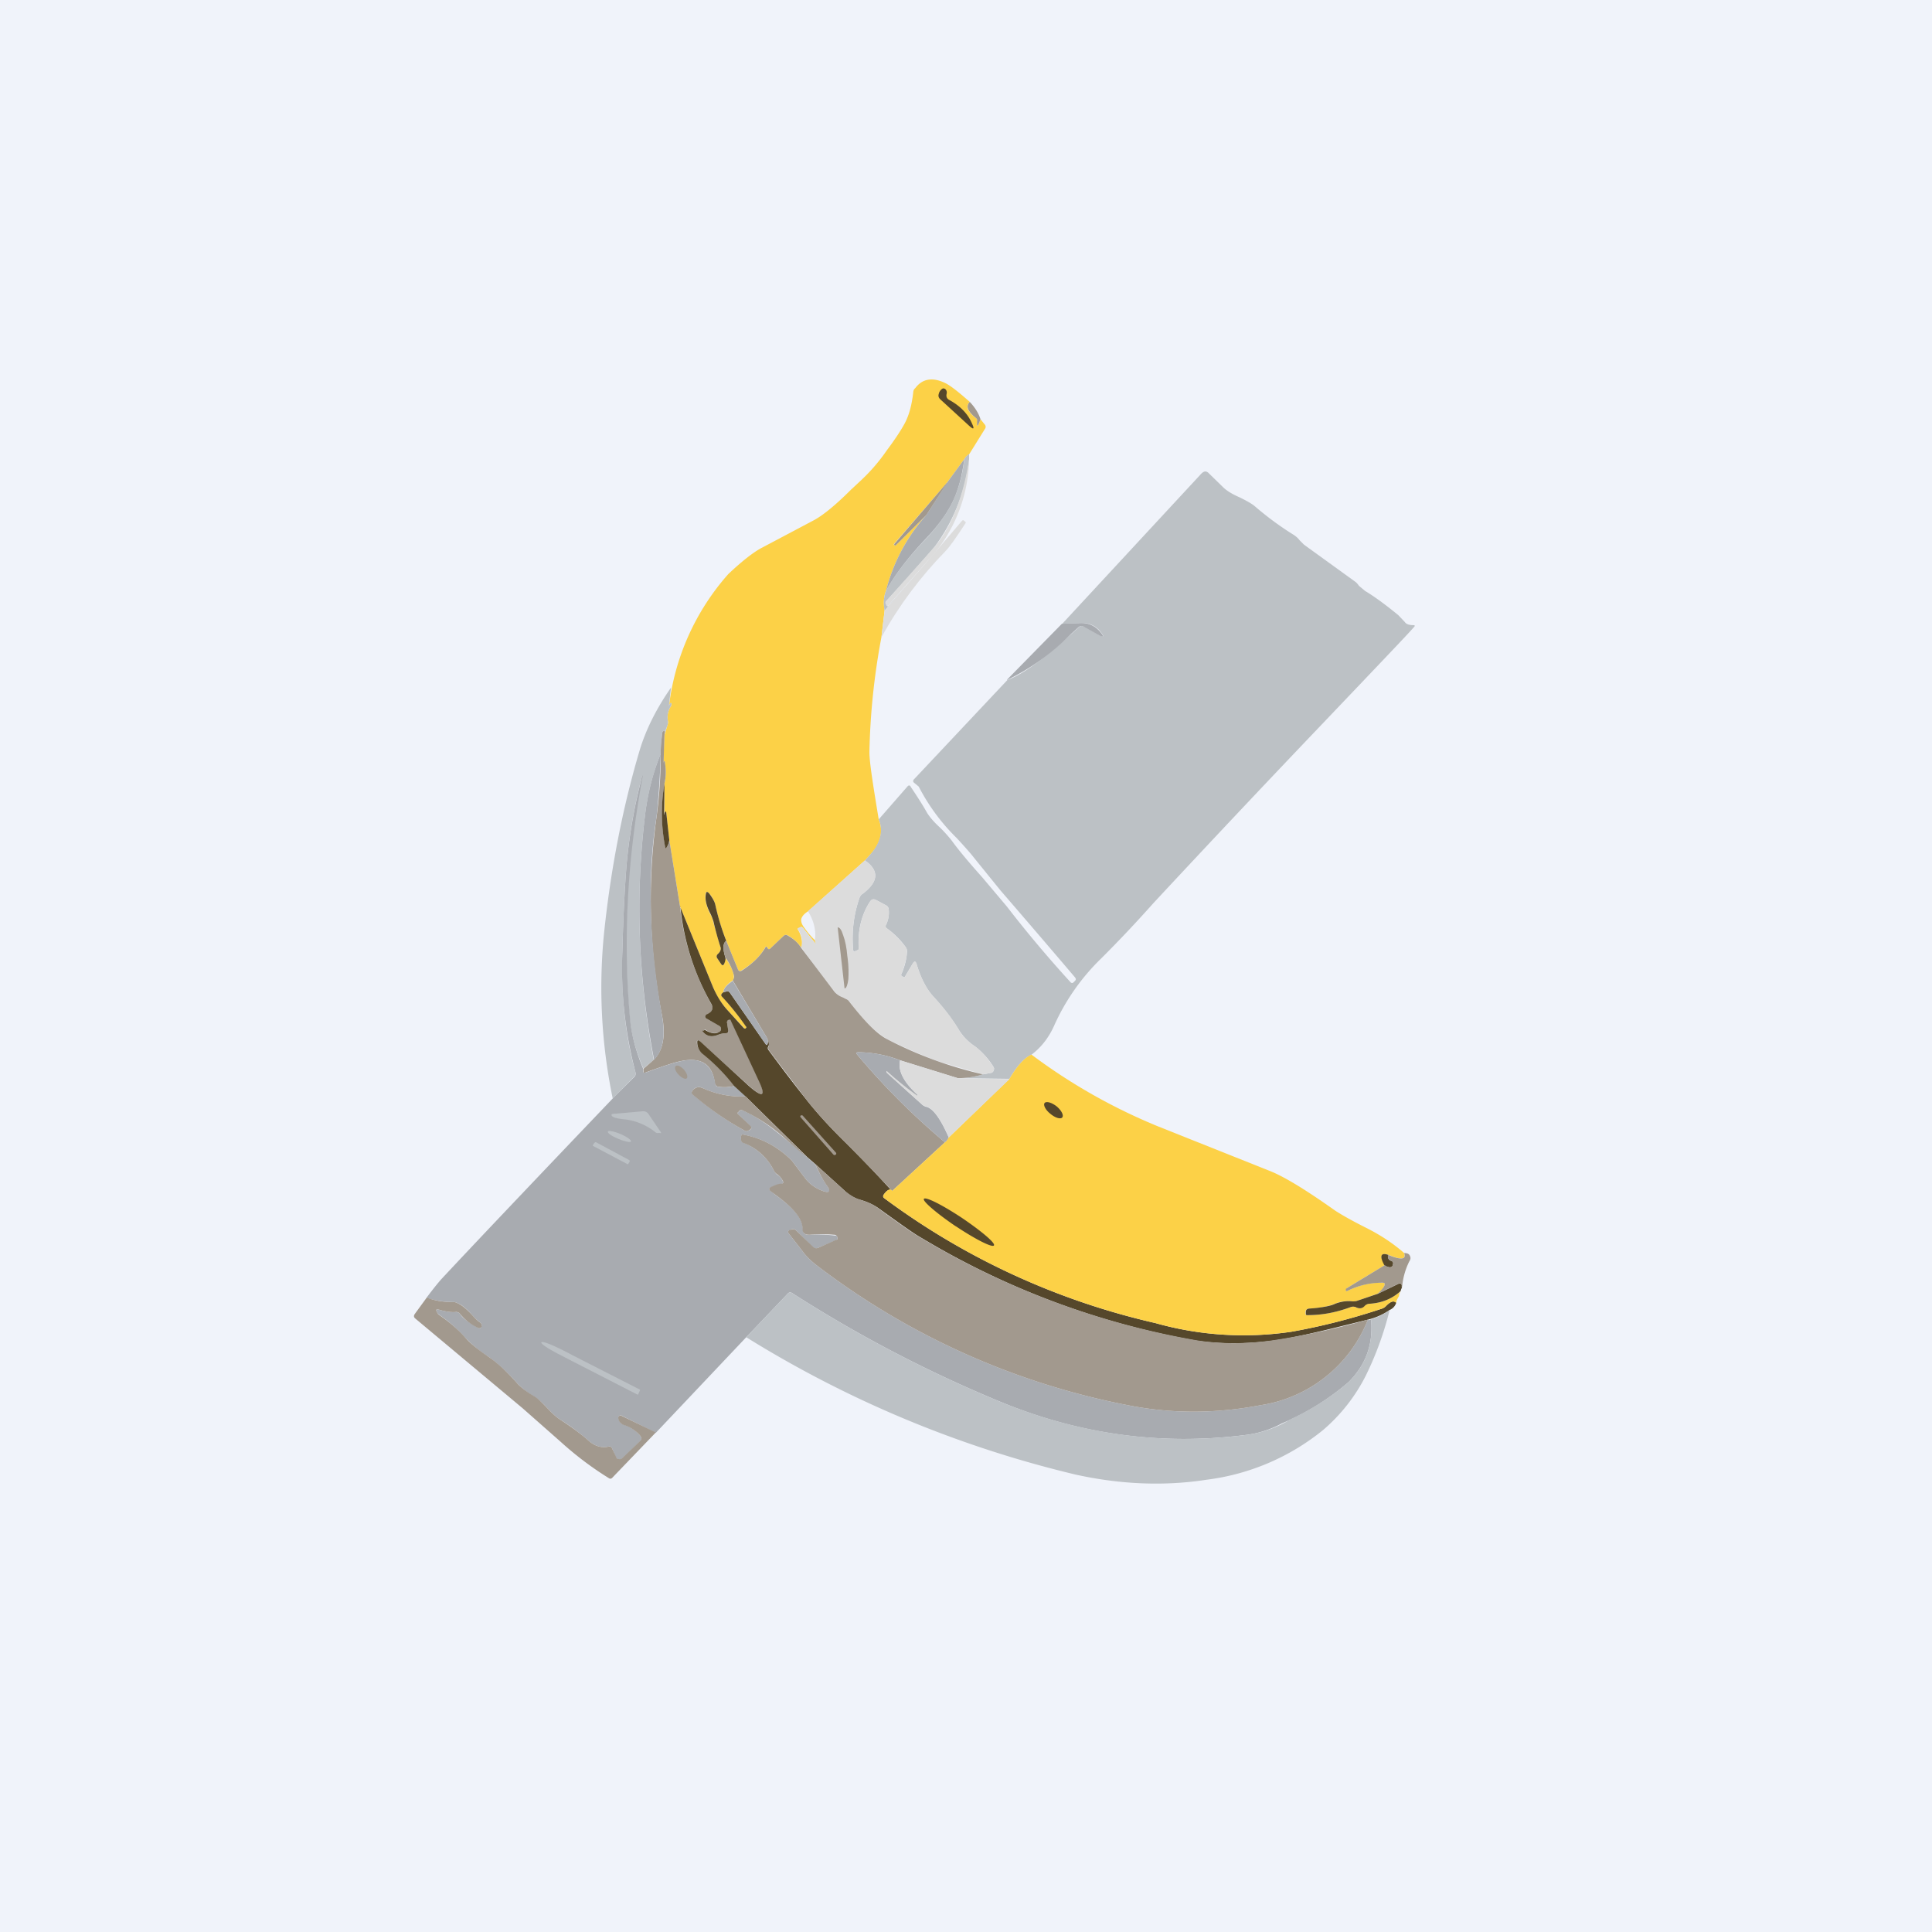
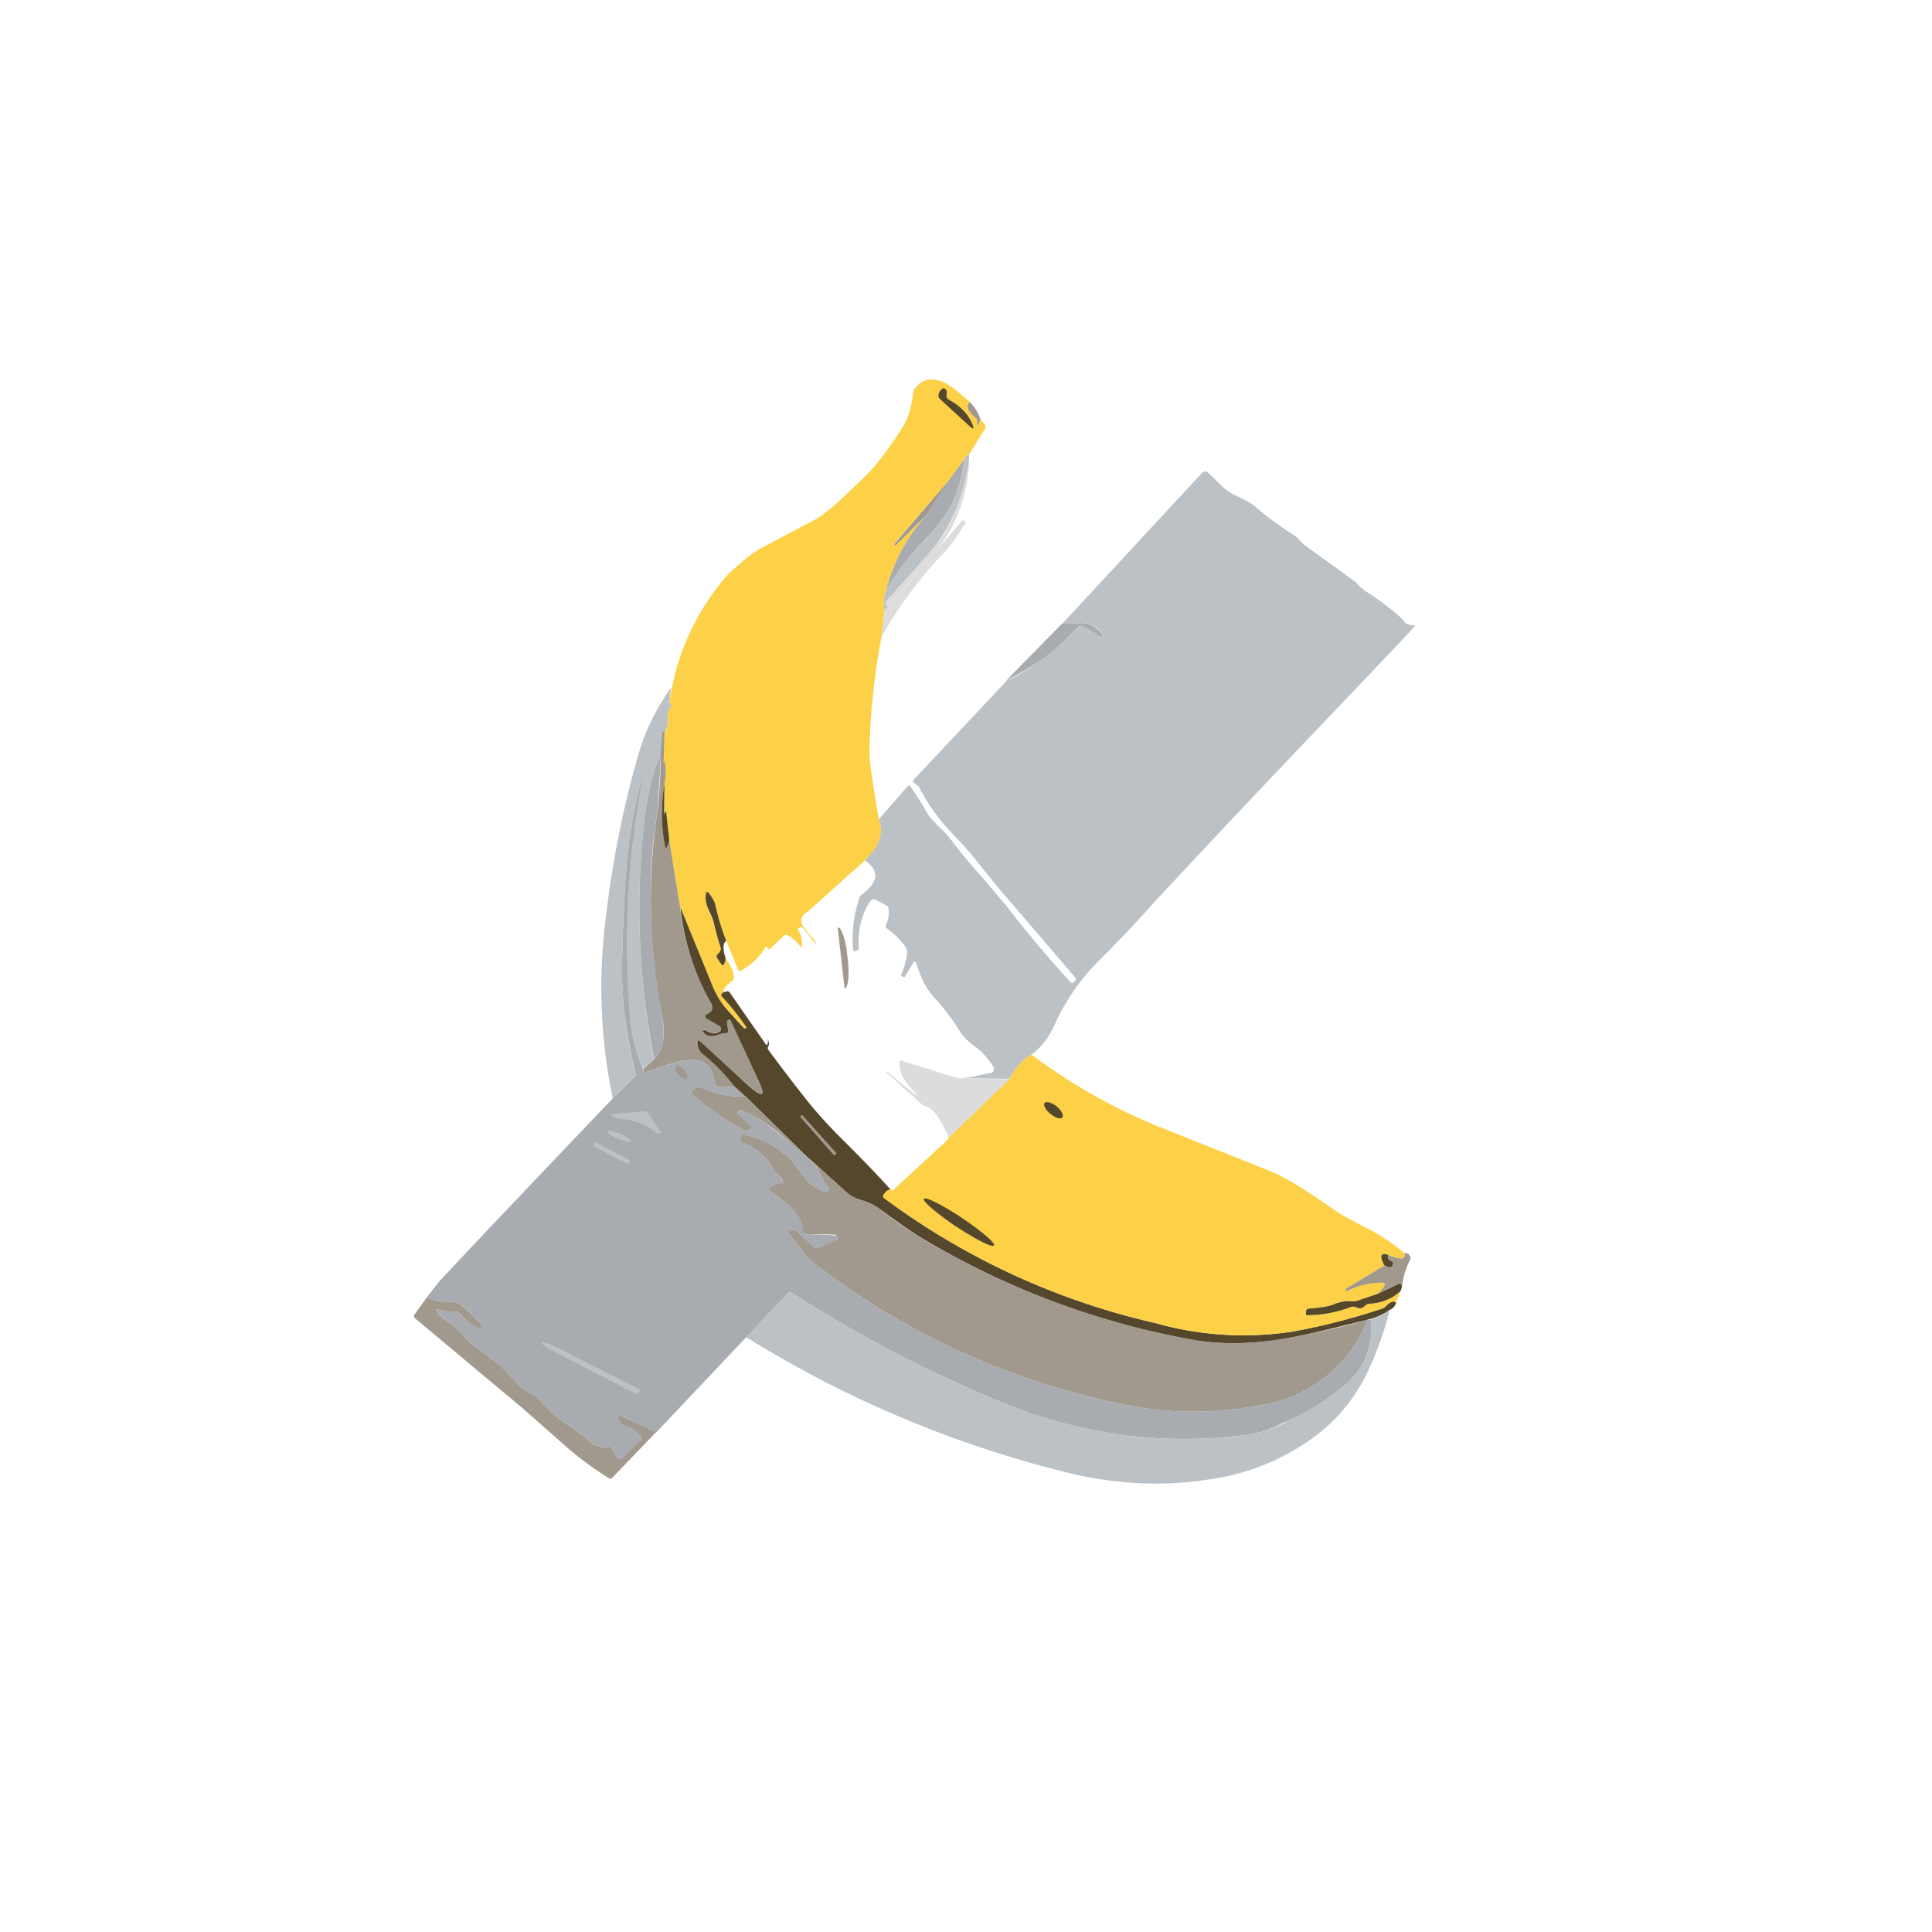
<svg xmlns="http://www.w3.org/2000/svg" width="56" height="56" viewBox="0 0 56 56">
-   <path fill="#F0F3FA" d="M0 0h56v56H0z" />
  <path d="M28.11 11.65c-.13.12-.07.28.18.47.03.02.04.05.04.08v.06c-.01.1 0 .11.05 0l.04-.11.12.15a.1.1 0 0 1 .01.13l-.46.74a.4.4 0 0 0-.14.14l-.5.68-1.54 1.78v.02a.6.6 0 0 0 .04.02h.01l.89-.88a5.2 5.2 0 0 0-1.17 2.2c-.06.15-.08.34-.04.57l-.09.76a20.11 20.11 0 0 0-.35 3.34c0 .28.1.92.27 1.95.11.26.09.53-.08.81-.06.1-.17.22-.32.38l-1.64 1.47c-.1.06-.17.13-.2.21-.02.07 0 .15.06.24.1.14.2.27.34.4 0 .05.02.1.08.18.02.02.02.02 0 0l-.44-.55c-.02-.02-.04-.03-.06-.02l-.07.04c-.02 0-.03.02-.01.04.1.16.14.34.1.52-.11-.15-.24-.27-.4-.36a.1.1 0 0 0-.12.02l-.4.38h-.04l-.03-.05c-.02-.03-.04-.03-.06 0-.14.25-.37.48-.69.67-.04.03-.08.02-.1-.03l-.34-.83a6.33 6.33 0 0 1-.32-1.06.85.85 0 0 0-.18-.32c-.05-.05-.08-.05-.1.02-.02.15.02.33.12.55.06.11.1.2.1.25l.21.73c.03.07 0 .14-.06.2-.06.05-.06.1-.02.15l.1.15c.04.05.07.05.09 0l.04-.17c.11.15.2.31.24.5v.1l-.03.05c-.18.12-.27.23-.27.34-.06.04-.08.08-.04.12.25.28.48.57.7.87v.05c-.02.02-.04.02-.06 0l-.51-.55a2.19 2.19 0 0 1-.39-.63l-.96-2.35-.31-1.92-.09-.8c0-.03-.01-.04-.03 0-.01 0-.02.03-.01.06h-.01v-.9c.04-.17.05-.36.02-.56-.01-.12-.03-.12-.06-.02a.2.2 0 0 0 0 .11l.04-.93.08-.27c.02-.05.03-.1.02-.14a.58.58 0 0 1 .1-.45v-.03a.1.1 0 0 0 0-.04h-.03a.2.2 0 0 0-.04.1c0 .01 0 .01 0 0a7.02 7.02 0 0 1 1.72-3.84c.38-.36.7-.61.93-.74l1.53-.81c.27-.14.64-.44 1.1-.9l.29-.27a5.26 5.26 0 0 0 .74-.86c.27-.36.44-.63.53-.8.13-.25.2-.54.24-.88 0-.05.02-.1.06-.13.2-.27.49-.32.84-.16.16.07.4.26.74.56Z" fill="#FCD147" />
  <path d="M27.25 11.57c-.04-.04-.06-.09-.04-.15a.24.24 0 0 1 .1-.15c.03-.02.05-.01.08 0 .05.04.06.09.05.14-.02.08 0 .14.07.18.33.18.55.41.67.7.07.15.04.17-.09.05l-.84-.77Z" fill="#55472B" />
  <path d="M28.11 11.65c.16.17.26.34.31.5l-.04.11c-.05.11-.06.1-.06 0v-.06c.01-.03 0-.06-.03-.08-.25-.2-.3-.35-.18-.47Z" fill="#A2998E" />
  <path d="M28.09 13.16v.15a5.23 5.23 0 0 1-1 2.54 64 64 0 0 1-1.4 1.57c-.03.03-.03.06 0 .1l.02.04c.01.01.02.02.04 0l1.2-1.35-1.31 1.49c-.04-.23-.02-.42.04-.57.25-.46.64-.97 1.15-1.5.35-.38.61-.73.78-1.08.17-.36.29-.77.34-1.24a.4.4 0 0 1 .14-.15Z" fill="#BCC1C5" />
  <path d="M27.95 13.3c-.06.48-.17.9-.34 1.25s-.43.7-.78 1.07c-.51.54-.9 1.05-1.15 1.51a5.2 5.2 0 0 1 1.17-2.2l.6-.94.5-.68Z" fill="#A8ABB0" />
  <path d="m26.94 16.2-1.2 1.36h-.03l-.03-.04c-.02-.04-.02-.07.01-.1l1.4-1.57c.5-.6.83-1.45 1-2.54a4.45 4.45 0 0 1-1.15 2.9Z" fill="#DCDCDC" />
  <path d="M29.9 30.57c-.22.1-.43.34-.64.7l-1.5-.02c.26 0 .5-.04.73-.11l.23-.04c.04-.01.07-.03.08-.07a.1.1 0 0 0 0-.1 2.2 2.2 0 0 0-.54-.6 1.56 1.56 0 0 1-.48-.5c-.17-.28-.41-.6-.74-.96-.19-.21-.35-.52-.47-.92-.03-.1-.07-.1-.12-.01l-.22.37c-.01.02-.02.02-.04.01l-.04-.02c-.03-.02-.04-.04-.02-.07.1-.23.15-.45.16-.64a.2.2 0 0 0-.04-.14 2.32 2.32 0 0 0-.53-.53c-.05-.03-.06-.07-.04-.11a.81.81 0 0 0 .08-.45.14.14 0 0 0-.08-.12l-.28-.15c-.08-.04-.13-.03-.18.04-.25.38-.36.84-.33 1.36 0 .02 0 .04-.03.05l-.07.03c-.04.02-.05 0-.06-.03a3.6 3.6 0 0 1 .18-1.51.23.23 0 0 1 .09-.12c.47-.35.49-.68.07-.97.15-.16.26-.29.31-.38.17-.28.2-.55.09-.81l.83-.95c.04-.05.08-.04.1.01.25.37.4.62.46.73.07.12.2.28.4.46.15.15.26.28.33.37.18.25.47.6.89 1.07l.7.83a34.5 34.5 0 0 0 1.85 2.2c.03.03.06.03.09 0l.04-.04c.03-.03.03-.06 0-.1A421.5 421.5 0 0 0 29 25.81l-.77-.95c-.1-.13-.27-.32-.5-.57a5.78 5.78 0 0 1-1.1-1.49l-.12-.1c-.05-.03-.06-.08 0-.13l2.69-2.86c.44-.16 1.06-.61 1.86-1.34l.2-.18c.05-.05.1-.06.17-.02l.43.24c.13.07.15.04.06-.07a.65.65 0 0 0-.56-.28l-.57.02 4.03-4.35c.08-.08.15-.09.23 0l.4.39c.1.1.26.2.49.3.2.1.35.18.45.27.35.3.73.58 1.12.82.04.03.1.07.16.15l.13.13 1.48 1.07c.03.02.07.06.11.12l.18.15c.25.15.57.38.96.7l.19.2c.04.06.12.09.25.09.04 0 .05.02.02.05-.17.2-1.07 1.14-2.67 2.82a552.02 552.02 0 0 0-4.89 5.19c-.48.54-.98 1.07-1.5 1.59a6.28 6.28 0 0 0-1.38 1.97c-.15.33-.36.61-.65.83Z" fill="#BCC1C5" />
  <path d="m27.45 14-.6.93-.89.88c-.02 0-.03 0-.04-.02v-.02L27.44 14Z" fill="#A2998E" />
  <path d="m25.55 18.46.09-.76 1.3-1.5.94-1.1c.02-.03.05-.03.07 0l.04.03v.03c-.28.43-.47.7-.58.81-.74.76-1.36 1.59-1.86 2.5Z" fill="#DCDCDC" />
  <path d="m29.19 19.7 1.59-1.62.57-.02c.22 0 .41.09.56.28.1.12.07.14-.06.07l-.43-.24c-.06-.04-.12-.03-.17.02l-.2.18a6.64 6.64 0 0 1-1.86 1.34Z" fill="#A8ABB0" />
  <path d="M19.45 19.93a16.03 16.03 0 0 0-.06.55.2.2 0 0 1 .04-.1h.03a.1.1 0 0 1 0 .04v.03a.58.58 0 0 0-.1.45c0 .04 0 .1-.02.14l-.09.26a.25.25 0 0 0 .01-.1c0-.01 0-.02-.03-.01a.05.05 0 0 0-.03.04c-.03.2-.05.41-.05.62-.22.54-.36 1.1-.44 1.67-.3 2.39-.22 4.8.24 7.2l-.3.25c-.22-.5-.35-.99-.4-1.47a25.46 25.46 0 0 1 .37-7.03 15.25 15.25 0 0 0-.45 2.5c-.05.57-.1 1.44-.13 2.61-.04 1.3.09 2.47.38 3.5.01.05 0 .1-.04.13l-.62.63a15.82 15.82 0 0 1-.24-4.9c.2-1.85.54-3.57 1.02-5.19.18-.6.49-1.22.91-1.82Z" fill="#BCC1C5" />
  <path d="m19.26 21.3-.03.94a.2.2 0 0 1 0-.11c.02-.1.04-.1.05.02.03.2.02.39-.02.56-.1.6-.1 1.21.02 1.83 0 .06.02.06.05.01a.55.55 0 0 0 .07-.2l.31 1.92c.1.98.4 1.93.91 2.84.07.11.03.21-.13.3a.07.07 0 0 0 0 .12l.36.2a.1.1 0 0 1 .05.1.1.1 0 0 1-.06.09c-.12.05-.25.03-.4-.08h-.02c0 .02-.02.03-.04.03s-.02.01-.01.03c.1.13.24.17.43.1a.6.6 0 0 1 .23-.05c.06 0 .09-.02.08-.07l-.04-.26c0-.01 0-.03.02-.04a.07.07 0 0 1 .04-.03c.03 0 .05 0 .06.03l.8 1.71c.22.49.13.55-.27.19L20.3 30.2c-.06-.06-.1-.06-.1 0 0 .14.07.26.19.36.33.27.63.58.9.92-.18.04-.34.04-.48.02-.05-.02-.08-.05-.09-.1-.07-.56-.4-.77-1-.64-.19.04-.52.15-.99.32-.04.02-.07.02-.08 0v-.1l.3-.26c.27-.27.35-.7.24-1.28a17.37 17.37 0 0 1-.16-5.76 12.97 12.97 0 0 0 .12-1.83c0-.2.02-.41.05-.62 0-.02.02-.03.03-.04.02 0 .03 0 .04.02l-.01.1Z" fill="#A2998E" />
  <path d="M19.15 21.85a22.88 22.88 0 0 1-.12 1.83c-.27 1.7-.22 3.62.16 5.76.1.59.03 1.01-.23 1.28-.47-2.4-.55-4.8-.25-7.2.08-.58.22-1.13.44-1.67Z" fill="#A8ABB0" />
  <path d="M18.64 30.97v.1c.02.03.05.03.1.01.46-.17.8-.28.99-.32.58-.13.91.08 1 .64 0 .05.03.09.08.1.14.03.3.02.47-.02l.34.3a2.7 2.7 0 0 1-1.25-.24.22.22 0 0 0-.28.05c-.05.06-.05.1 0 .14a8.7 8.7 0 0 0 1.51 1.05c.03.02.08 0 .14-.03.05-.04.05-.07 0-.12l-.36-.35v-.03a.1.1 0 0 0 .04-.03c.02-.04.05-.05.09-.04.37.15.81.45 1.33.9l.56.47.23.2c.12.25.22.45.33.6.14.2.1.25-.14.16-.2-.08-.36-.2-.47-.34l-.4-.53c-.4-.4-.87-.65-1.4-.75-.05-.01-.07.01-.07.07v.06c0 .05.03.09.07.1.4.17.7.44.88.81.03.05.06.09.1.12.07.04.12.1.16.19.03.05.01.07-.05.08a.76.76 0 0 0-.29.1c-.07.03-.07.07 0 .11l.12.1c.53.38.8.7.8.99 0 .12.06.18.19.17a4.29 4.29 0 0 1 .79.03l.02.04c.02.04 0 .07-.04.09l-.52.22a.12.12 0 0 1-.14-.02l-.5-.49a.11.11 0 0 0-.14-.02l-.04.02c-.05.02-.06.05-.03.09l.39.5c.1.14.25.3.44.44a21.62 21.62 0 0 0 9 4.04c1.25.25 2.54.25 3.85 0a3.99 3.99 0 0 0 3.11-2.48c.01.02.04.02.09-.01.07.72-.15 1.32-.65 1.82a7.3 7.3 0 0 1-1.94 1.2c-.33.18-.7.3-1.1.34-2.41.3-4.79-.02-7.13-1a37.95 37.95 0 0 1-5.96-3.12c-.05-.03-.1-.02-.13.02l-1.2 1.26-2.62 2.77-1-.5a.06.06 0 0 0-.06.01.05.05 0 0 0-.02.06c.01.1.07.18.17.2a1 1 0 0 1 .46.32c.04.06.04.11-.01.16l-.5.48a.11.11 0 0 1-.1.04.11.11 0 0 1-.1-.07l-.11-.25c-.02-.04-.05-.06-.1-.05-.21.05-.42-.02-.6-.19a6.77 6.77 0 0 0-.83-.61c-.09-.06-.21-.17-.36-.33a1.95 1.95 0 0 0-.35-.31 2.26 2.26 0 0 1-.54-.43c-.27-.3-.53-.54-.78-.72a3.87 3.87 0 0 1-.65-.52 4.5 4.5 0 0 0-.84-.74l-.03-.06c-.03-.06 0-.08.06-.06.2.06.36.08.48.07.06 0 .1.01.14.06.07.12.25.25.53.4.04.02.06.01.08-.03a.1.1 0 0 0 .01-.06c0-.02-.02-.05-.05-.07a1.94 1.94 0 0 1-.24-.23 1.59 1.59 0 0 0-.31-.28c-.1-.05-.16-.08-.2-.08-.28 0-.54-.04-.8-.12.2-.27.35-.45.43-.54.8-.86 2.46-2.61 4.97-5.24l.62-.62a.13.13 0 0 0 .04-.14 11.8 11.8 0 0 1-.38-3.5c.03-1.16.08-2.04.13-2.6a15.25 15.25 0 0 1 .45-2.5h.01v.02c-.45 2.4-.57 4.74-.37 7 .04.48.17.97.38 1.47Z" fill="#A8ABB0" />
  <path d="M19.4 24.35c-.01.07-.03.13-.07.2-.03.05-.05.05-.05 0a5.06 5.06 0 0 1-.02-1.84l-.01.9h.01c0-.03 0-.05.02-.07.02-.03.03-.02.03 0l.09.81Z" fill="#55472B" />
-   <path d="m28.49 31.14-.96-.28c-.4-.1-1-.35-1.8-.73a3.7 3.7 0 0 1-1.1-1.09.34.34 0 0 0-.12-.1 1.95 1.95 0 0 0-.08-.03.6.6 0 0 1-.23-.16c-.34-.42-.66-.85-.97-1.29a.62.62 0 0 0-.1-.52c-.02-.01-.01-.03 0-.04l.08-.03c.02 0 .04 0 .06.02a16.05 16.05 0 0 0 .44.54c-.06-.06-.09-.13-.09-.18.04-.28-.03-.56-.2-.84l1.65-1.47c.42.3.4.62-.07.97a.23.23 0 0 0-.09.12 3.6 3.6 0 0 0-.18 1.51c0 .04.02.05.06.03l.07-.03c.02-.01.03-.03.03-.05-.03-.52.08-.98.33-1.36.05-.07.1-.08.18-.04l.28.15c.05.03.07.07.08.12a.8.8 0 0 1-.08.45c-.02.04 0 .08.04.11.17.12.35.3.53.53a.2.2 0 0 1 .04.14c-.01.2-.07.4-.16.64-.02.03 0 .05.02.07l.04.02c.02.01.03 0 .04-.01l.22-.37c.05-.09.1-.08.12.01.12.4.28.7.47.92.33.35.57.67.74.96.1.18.26.35.48.5.18.13.36.33.54.6a.1.1 0 0 1 0 .1.1.1 0 0 1-.08.07l-.23.04Z" fill="#DCDCDC" />
  <path d="M21.05 27.27c-.1.07-.1.24-.02.5 0 .07-.02.12-.04.17-.03.05-.05.05-.09 0l-.1-.15c-.04-.05-.04-.1.02-.15.06-.06.09-.13.06-.2a9.65 9.65 0 0 1-.2-.73 1.39 1.39 0 0 0-.1-.25c-.11-.22-.15-.4-.12-.55.01-.07.04-.07.09-.02.1.13.16.24.18.32.08.37.19.73.32 1.06Z" fill="#55472B" />
  <path d="m19.71 26.27.96 2.35c.11.25.24.46.39.63l.5.55c.03.02.05.02.06 0 .02-.02.02-.03 0-.05-.21-.3-.44-.59-.7-.87-.03-.04-.01-.08.05-.12l.08-.02c.05-.02.08 0 .11.04l1.03 1.48c.03.04.05.04.06-.01a.27.27 0 0 0 0-.15c.04.1.05.18.02.23a.09.09 0 0 0 0 .1c.35.47.7.94 1.07 1.4.31.4.7.83 1.18 1.3.44.44.89.9 1.34 1.4-.05-.08-.14-.05-.24.09-.03.04-.03.08.01.11a21 21 0 0 0 7.86 3.62 9.4 9.4 0 0 0 3.95.25c.84-.15 1.72-.37 2.62-.67a.3.3 0 0 0 .12-.08c.13-.13.22-.16.29-.09-.03.1-.1.17-.19.21a1.88 1.88 0 0 1-.63.28l-.69.17c-.92.23-1.61.38-2.08.44-.77.1-1.5.1-2.19 0a23.28 23.28 0 0 1-8-2.99c-.2-.11-.6-.4-1.2-.83-.16-.12-.36-.21-.58-.27a1.08 1.08 0 0 1-.42-.25l-.86-.78-.23-.2-1.79-1.76-.33-.3a5.54 5.54 0 0 0-.9-.92.44.44 0 0 1-.17-.36c0-.06.03-.06.1 0l1.4 1.28c.41.36.5.3.27-.18l-.8-1.72c0-.02-.02-.03-.05-.02a.06.06 0 0 0-.04.02l-.02.04.04.26c0 .05-.02.07-.09.07a.6.6 0 0 0-.22.05c-.19.07-.33.03-.43-.1-.02-.02-.01-.03.01-.03s.03 0 .04-.02h.01c.16.1.3.13.4.07a.1.1 0 0 0 .07-.1.1.1 0 0 0-.06-.09l-.35-.2a.07.07 0 0 1 0-.13c.15-.07.2-.17.13-.3a7.07 7.07 0 0 1-.9-2.83Z" fill="#55472B" />
  <path d="M24.28 26.88c.06 0 .11.07.16.23.06.16.1.36.12.6l.01.07c.03.23.03.43.02.6-.02.17-.06.26-.1.27h-.01l-.2-1.77Z" fill="#A2998E" />
-   <path d="m23.22 27.47.97 1.28a.6.6 0 0 0 .24.16l.08.04c.05.02.09.05.12.1.44.57.8.93 1.1 1.08a11.6 11.6 0 0 0 2.76 1.01c-.22.07-.47.11-.73.11l-1.68-.52a3.4 3.4 0 0 0-1.2-.23c-.06 0-.07.02-.04.06.77.92 1.62 1.77 2.55 2.55l-1.53 1.41c-.45-.48-.9-.95-1.34-1.39-.48-.47-.87-.9-1.18-1.3l-1.06-1.4a.1.1 0 0 1 0-.1c.02-.05 0-.12-.04-.23l-1-1.68.02-.04a.16.16 0 0 0 .01-.12 1.42 1.42 0 0 0-.24-.5c-.09-.25-.08-.42.02-.49l.34.83c.02.05.06.06.1.04.32-.2.55-.43.69-.67.02-.04.04-.04.06 0l.03.04h.04l.4-.38c.03-.03.07-.04.11-.02.16.09.3.2.4.36Z" fill="#A2998E" />
-   <path d="m21.24 28.43 1 1.67c.02.06.02.11.01.15-.01.05-.03.05-.07 0l-1.02-1.47c-.03-.04-.06-.06-.11-.04l-.08.02c0-.1.09-.21.27-.33ZM26.09 30.73c-.07.3.1.63.5 1v.03h-.03a9.5 9.5 0 0 1-.86-.71c-.01.01 0 .03.01.05l1 .9a.3.3 0 0 0 .13.08c.2.04.42.34.66.89-.03.07-.07.12-.11.14a20.23 20.23 0 0 1-2.55-2.55c-.03-.04-.02-.06.03-.06.41 0 .82.08 1.21.23Z" fill="#A8ABB0" />
  <path d="M29.9 30.57a16.6 16.6 0 0 0 3.67 2.08l3.21 1.28c.42.16 1.06.55 1.92 1.16.2.13.5.3.94.52.39.2.74.43 1.06.71.06.2-.1.2-.46.05-.22-.07-.26.04-.1.3l-1.12.68v.05c-.01.03 0 .03.03.02.32-.16.66-.25 1.02-.24.06 0 .08.02.06.08a.62.62 0 0 1-.2.24l-.58.2a.37.37 0 0 1-.15.02c-.18-.02-.34 0-.5.07a2.37 2.37 0 0 1-.76.14c-.06.01-.1.04-.1.1v.04c0 .04.02.05.05.05.4 0 .82-.07 1.25-.23.05-.02.1-.02.16 0 .1.05.18.03.25-.04a.2.2 0 0 1 .14-.06c.37-.02.67-.15.91-.37a.33.33 0 0 0-.05.15c-.05.08-.08.14-.08.2-.07-.08-.16-.05-.29.08a.3.3 0 0 1-.12.08c-.9.3-1.77.52-2.62.67a9.4 9.4 0 0 1-3.95-.25 20.99 20.99 0 0 1-7.86-3.62c-.04-.03-.04-.07-.01-.11.1-.14.19-.18.24-.1l1.53-1.41c.04-.02.07-.07.11-.14l1.76-1.7c.21-.36.42-.6.63-.7Z" fill="#FCD147" />
  <path d="m26.08 30.73 1.68.52 1.5.03-1.76 1.69c-.24-.55-.46-.85-.66-.9a.3.3 0 0 1-.13-.07l-1-.9c-.02-.02-.02-.04-.01-.05v-.01c-.05-.06-.05-.06 0 0a9.52 9.52 0 0 0 .89.72v-.03c-.4-.37-.57-.7-.5-1Z" fill="#DCDCDC" />
  <path d="M19.66 31.14c.09.1.2.15.24.12.05-.04.01-.15-.07-.25-.09-.1-.2-.15-.24-.11-.05.03-.02.14.07.24ZM21.61 31.78l1.79 1.77c-.14-.1-.32-.26-.56-.47a4.8 4.8 0 0 0-1.33-.9c-.04-.01-.07 0-.09.03a.1.1 0 0 1-.04.04v.03l.37.35c.04.04.04.08-.02.12-.05.03-.1.05-.13.03a8.7 8.7 0 0 1-1.52-1.05c-.05-.04-.04-.08.01-.14.08-.08.17-.1.28-.05.4.18.82.26 1.24.24Z" fill="#A2998E" />
  <path d="M30.44 32.28c.14.12.3.17.35.11.05-.06-.02-.2-.16-.32-.14-.11-.3-.16-.35-.1-.05.05.02.2.16.31Z" fill="#55472B" />
  <path d="m17.85 32.28.79-.07c.06 0 .11.02.15.07l.36.53c.02.03.01.04-.02.03a.2.2 0 0 0-.05 0 .1.1 0 0 1-.08-.02 1.76 1.76 0 0 0-.85-.37c-.23-.02-.36-.05-.41-.1-.04-.05 0-.07.1-.07Z" fill="#BCC1C5" />
  <path d="M23.21 32.33a.04.04 0 0 0 0 .06l.95 1.08c.02.01.04.02.06 0a.04.04 0 0 0 .01-.06l-.96-1.07a.04.04 0 0 0-.06 0Z" fill="#A2998E" />
  <path d="M17.92 33.01c.19.08.35.11.37.08.02-.04-.12-.14-.3-.22-.2-.08-.36-.11-.37-.07-.02.04.11.13.3.21Z" fill="#BCC1C5" />
  <path d="m23.63 33.74.86.78c.15.12.28.2.42.25.22.06.42.15.57.27.6.44 1 .72 1.2.83a23.28 23.28 0 0 0 8.01 2.98c.69.11 1.42.11 2.2 0a21.87 21.87 0 0 0 2.76-.6 3.99 3.99 0 0 1-3.11 2.48c-1.31.25-2.6.25-3.85 0a21.61 21.61 0 0 1-9-4.04c-.2-.15-.34-.3-.44-.44l-.39-.5c-.03-.04-.02-.07.03-.1l.04-.01c.05-.02.1-.02.14.02l.5.48c.04.04.09.05.14.03l.52-.23c.05-.01.06-.04.04-.08a.11.11 0 0 0-.02-.04c-.02-.02-.04-.03-.07-.03a4.3 4.3 0 0 0-.72 0c-.13 0-.2-.05-.2-.17.01-.28-.26-.61-.8-1l-.12-.09c-.06-.04-.06-.08 0-.12.12-.06.22-.1.3-.1.06 0 .08-.03.05-.08a.47.47 0 0 0-.16-.19.29.29 0 0 1-.1-.11 1.6 1.6 0 0 0-.88-.8.1.1 0 0 1-.07-.11v-.06c0-.06.02-.09.08-.07.52.1.99.35 1.39.75l.4.53c.11.14.27.26.47.34.23.09.28.03.13-.17-.1-.14-.2-.34-.32-.6Z" fill="#A2998E" />
  <path d="m17.18 33.2.03-.05c.03-.04.05-.05.07-.04l.95.51c.03.01.03.04.01.07l-.04.06-1.02-.54Z" fill="#BCC1C5" />
  <path d="M27.7 35.54c.57.38 1.06.63 1.11.56.05-.07-.37-.42-.93-.8-.56-.37-1.05-.62-1.1-.55-.05.06.37.42.93.8ZM40.24 36.37c-.02.1.01.16.1.18.03.02.05.05.04.08l-.01.06a.1.1 0 0 1-.11.04.34.34 0 0 1-.13-.05c-.15-.27-.11-.38.1-.31Z" fill="#55472B" />
  <path d="M40.7 36.32c.1 0 .15.03.17.09.02.04.02.09-.02.15-.12.24-.19.5-.21.76l-.01-.06c-.01-.06-.04-.08-.1-.05l-.6.29c.1-.09.17-.17.2-.24.02-.06 0-.08-.06-.08-.36 0-.7.08-1.02.24-.03.01-.04 0-.04-.02v-.04l.01-.01 1.12-.68c.03.03.08.05.12.06a.1.1 0 0 0 .1-.04.11.11 0 0 0 .02-.06c0-.04 0-.06-.05-.08-.08-.03-.11-.09-.1-.18.38.16.54.14.47-.05Z" fill="#A2998E" />
  <path d="M40.64 37.32a.25.25 0 0 0-.04.1c-.24.22-.54.35-.91.37a.2.2 0 0 0-.14.07c-.07.07-.15.08-.25.03a.21.21 0 0 0-.16 0c-.43.16-.84.23-1.25.23-.03 0-.04-.01-.04-.04v-.05c0-.06.03-.09.09-.1l.14-.01c.29-.03.5-.07.62-.13.16-.06.32-.09.5-.07.05 0 .1 0 .15-.02l.59-.2.6-.29c.05-.02.08 0 .09.05v.06Z" fill="#55472B" />
  <path d="M39.74 38.24c.2-.06.38-.15.54-.27a9.4 9.4 0 0 1-.69 1.9 5.09 5.09 0 0 1-1.24 1.58 6.66 6.66 0 0 1-3.37 1.44c-1.22.19-2.5.14-3.81-.15a32.24 32.24 0 0 1-9.54-3.98l1.2-1.26c.04-.04.08-.05.13-.02a37.95 37.95 0 0 0 5.96 3.12c2.34.97 4.72 1.3 7.13 1a3.21 3.21 0 0 0 1.37-.47 7.3 7.3 0 0 0 1.67-1.07c.5-.5.72-1.1.65-1.82Z" fill="#BCC1C5" />
  <path d="M12.37 37.61c.25.1.5.13.78.13.05 0 .11.03.2.08.08.05.19.14.32.28.1.11.18.19.24.23.03.02.05.05.05.07a.1.1 0 0 1 0 .06c-.03.04-.06.05-.1.03a1.44 1.44 0 0 1-.52-.4.14.14 0 0 0-.14-.06c-.12.01-.28-.01-.48-.07-.07-.02-.09 0-.06.06l.03.06.02.02c.32.22.6.46.82.72.12.13.33.3.65.52.25.17.5.41.78.72.12.14.3.28.54.42.08.05.2.16.35.32.15.16.27.27.36.33.37.24.65.45.83.61.18.17.39.24.6.19.05 0 .08 0 .1.05l.12.25c.01.04.04.06.08.06.04.01.07 0 .1-.03l.5-.48c.06-.05.06-.1.02-.16a1 1 0 0 0-.46-.31.24.24 0 0 1-.18-.21c0-.03.01-.05.03-.06a.06.06 0 0 1 .07 0l.99.48-1.25 1.3c-.04.05-.08.05-.12.02-.5-.31-.96-.66-1.39-1.05l-1.1-.97-3.11-2.6c-.05-.04-.05-.08-.02-.13l.35-.48Z" fill="#A2998E" />
  <path d="M18.5 40.41c0 .01-.02.02-.03.01l-1.93-.99c-.6-.3-.87-.47-.85-.52.03-.05.34.07.92.38l1.94.99v.02l-.05.11Z" fill="#BCC1C5" />
</svg>